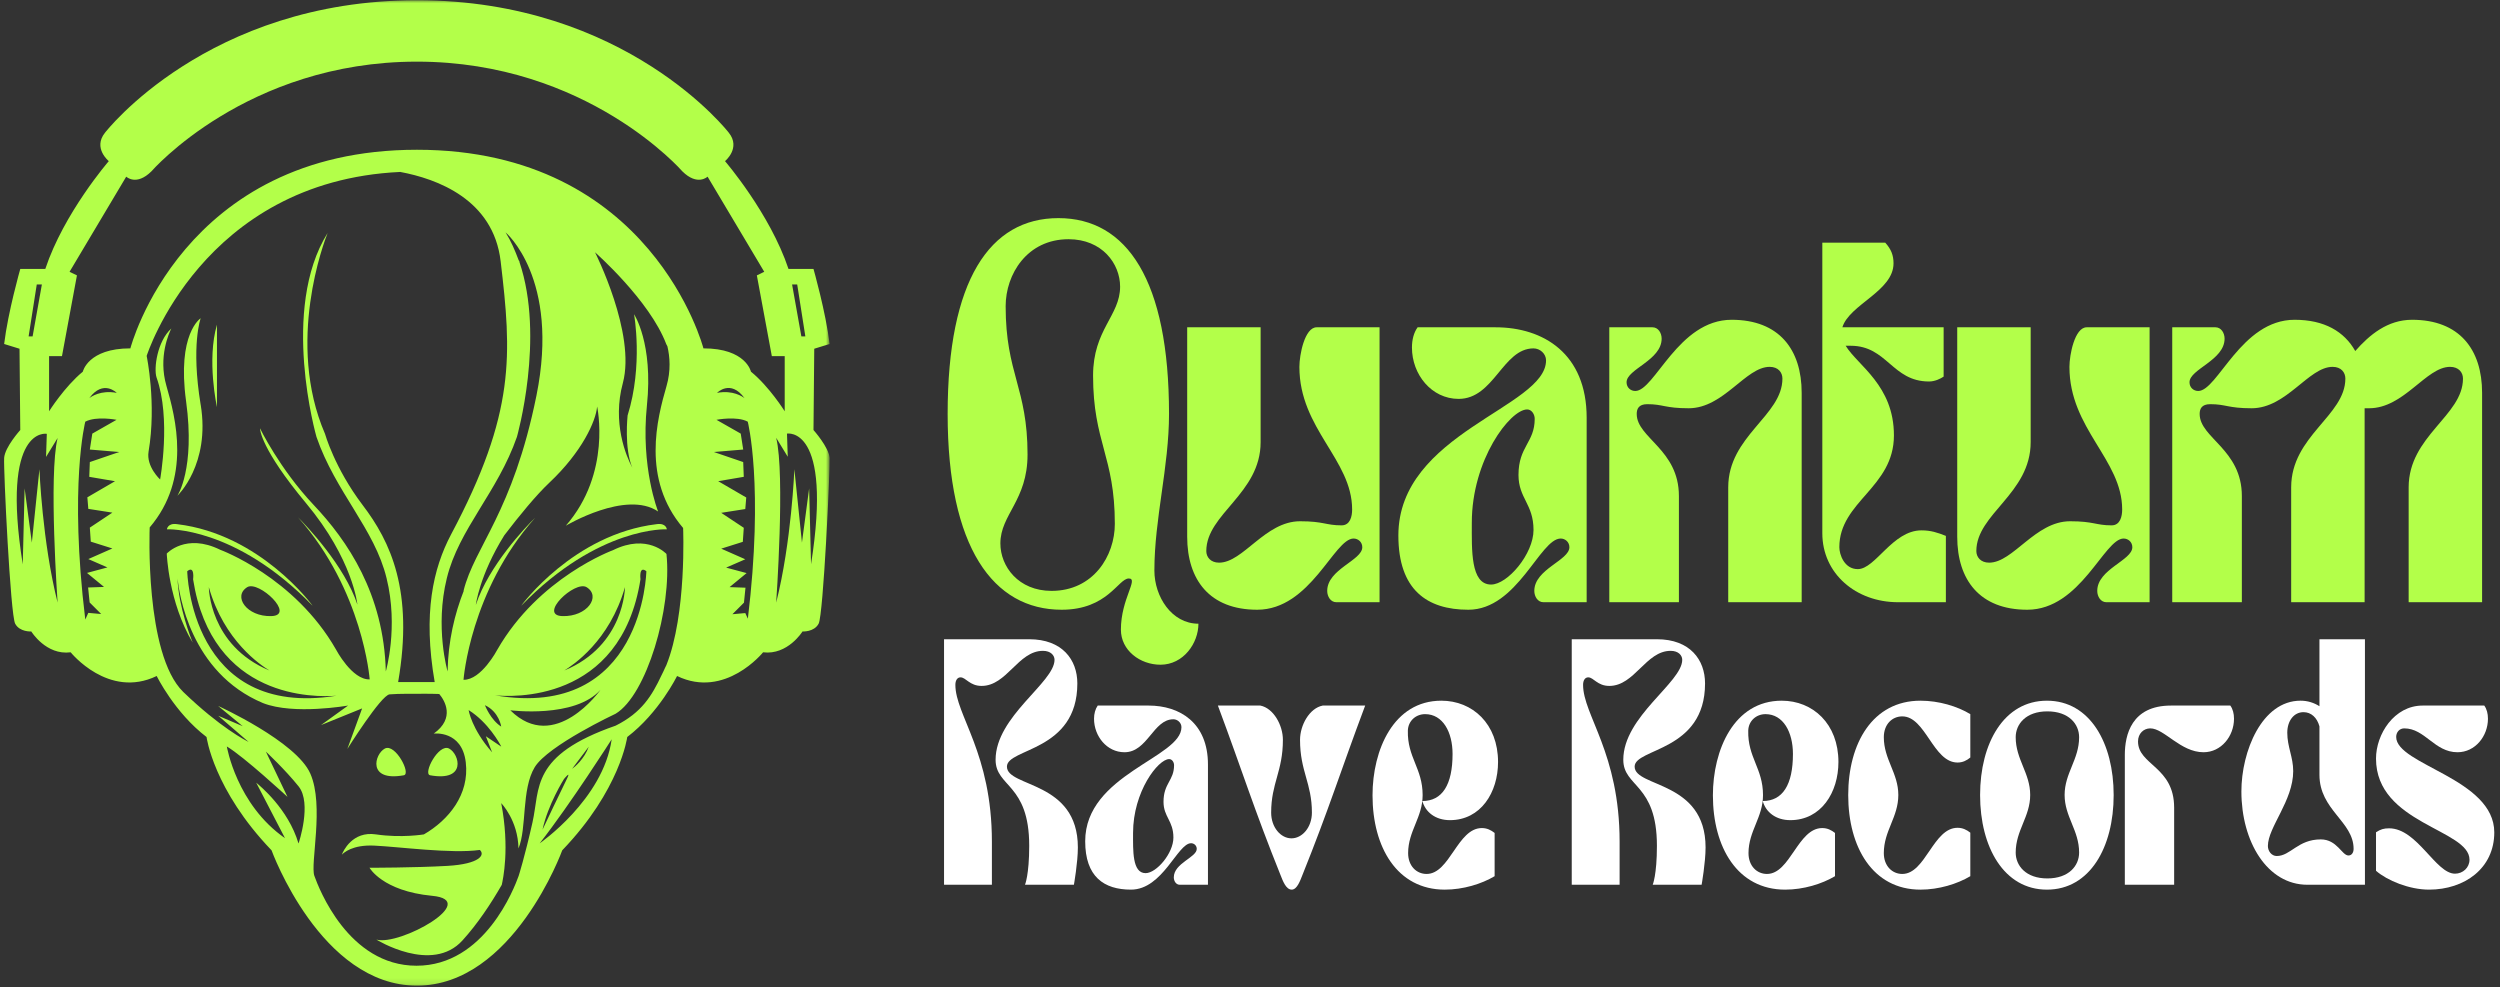
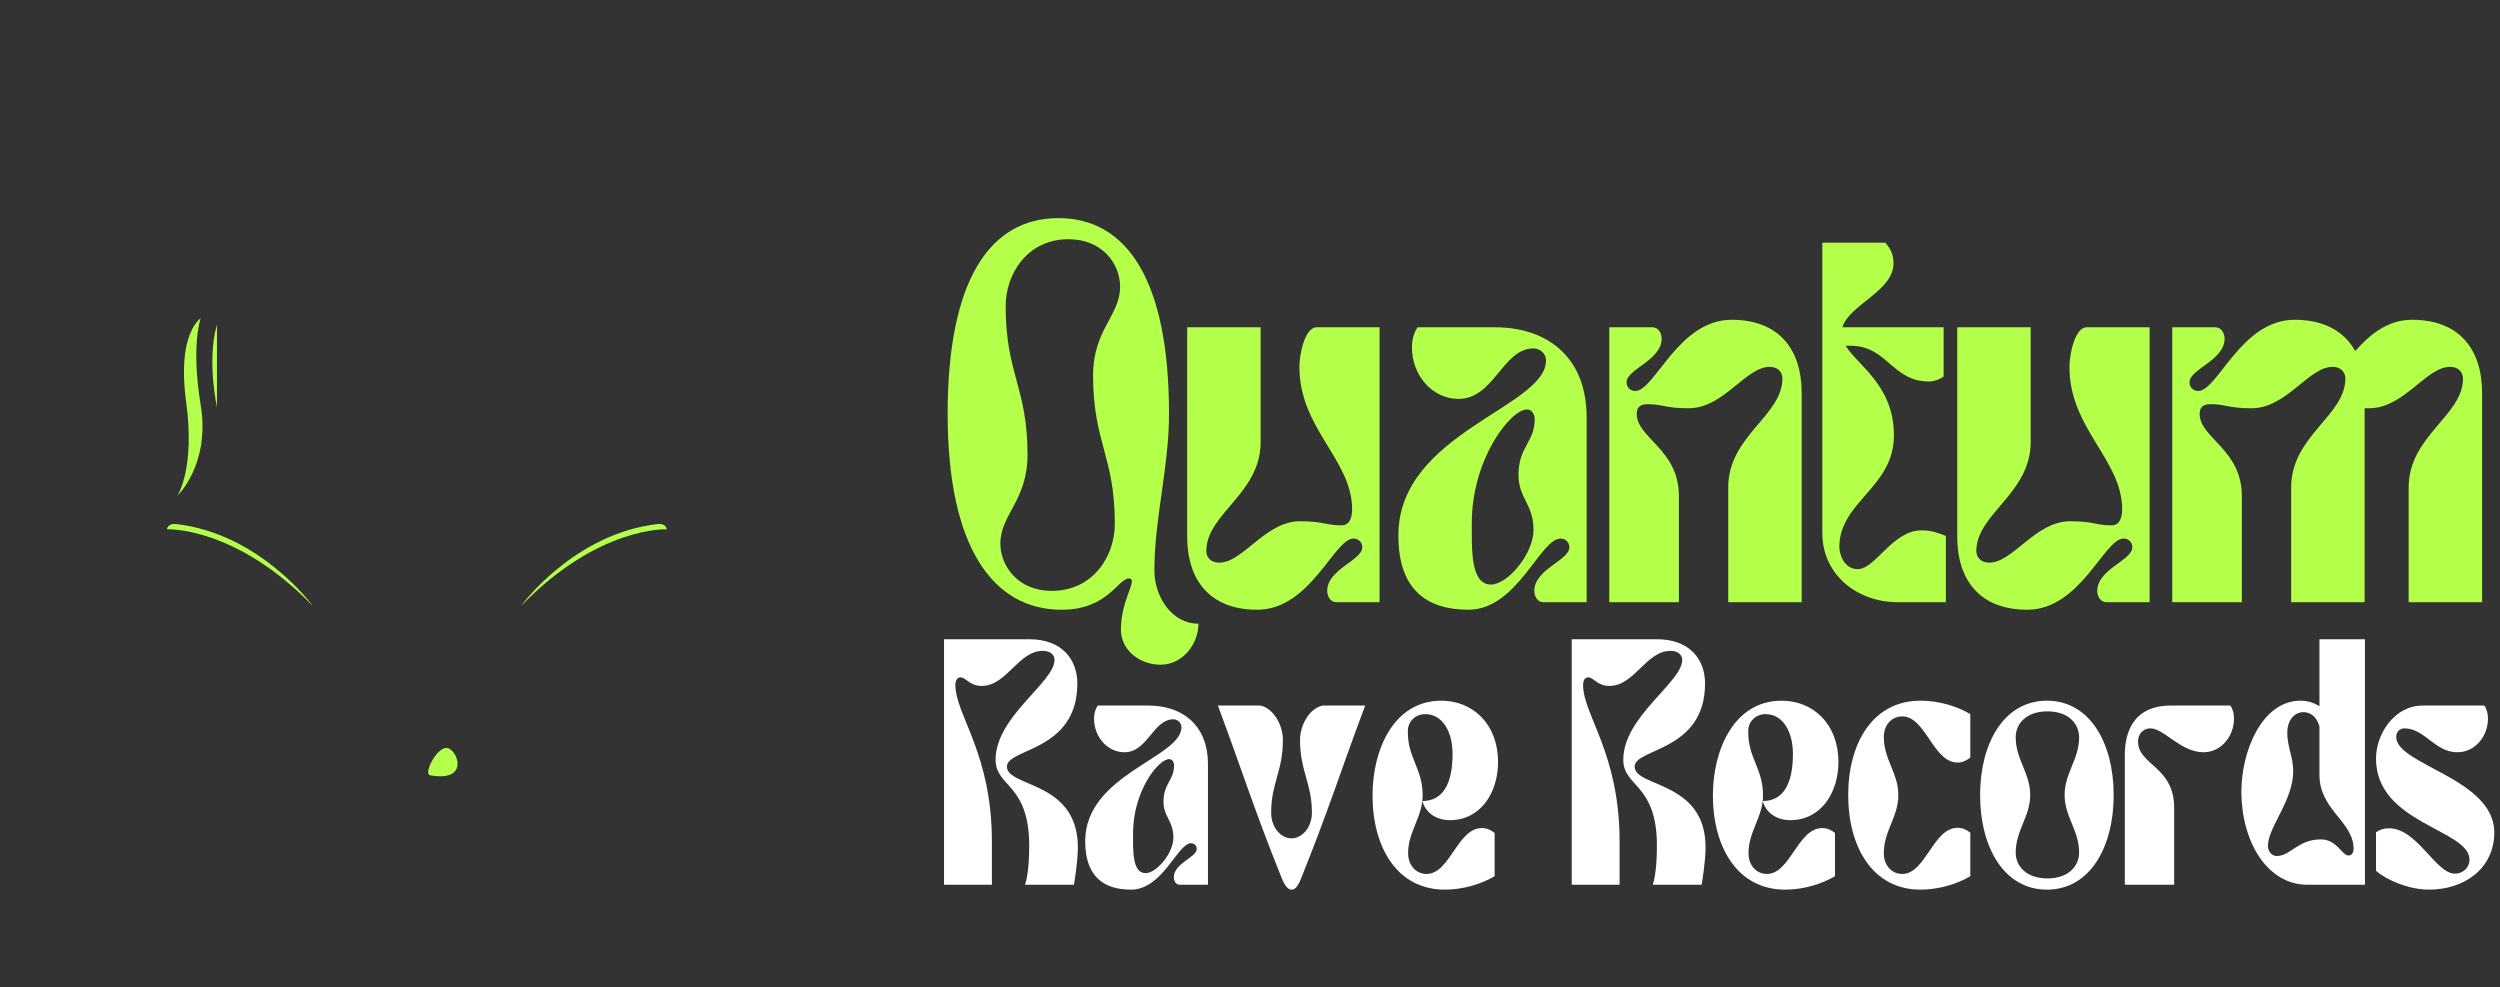
<svg xmlns="http://www.w3.org/2000/svg" width="395" height="156" viewBox="0 0 395 156" fill="none">
  <rect x="0" y="0" width="395" height="156" fill="#333333" stroke="none" />
  <path d="M31.708 63.964C30.151 54.5 31.708 50.281 31.708 50.281C31.708 50.281 27.932 52.672 29.401 63.391C30.87 74.109 28.026 78.333 28.026 78.333C28.026 78.333 33.266 73.391 31.708 63.932V63.964Z" fill="#B3FF49" />
  <path d="M34.281 51.297C32.635 56.896 34.281 64.323 34.281 64.323V51.297Z" fill="#B3FF49" />
-   <path d="M63.802 122.494C65 122.286 62.453 117.406 60.807 118.271C59.161 119.14 57.995 123.541 63.802 122.494Z" fill="#B3FF49" />
  <path d="M70.958 118.271C69.312 117.406 66.766 122.286 67.963 122.494C73.771 123.541 72.604 119.14 70.958 118.271Z" fill="#B3FF49" />
  <path d="M49.344 95.641C49.344 95.641 41.135 84.411 28.026 82.823C26.469 82.583 26.375 83.63 26.375 83.63C26.375 83.63 37.125 83.094 49.344 95.666V95.641Z" fill="#B3FF49" />
  <path d="M82.396 95.641C82.396 95.641 90.599 84.411 103.714 82.823C105.271 82.583 105.359 83.63 105.359 83.63C105.359 83.63 94.609 83.094 82.396 95.666V95.641Z" fill="#B3FF49" />
  <mask id="mask0_2431_1033" style="mask-type:luminance" maskUnits="userSpaceOnUse" x="0" y="0" width="131" height="156">
    <path d="M0 0H131V155.891H0V0Z" fill="white" />
  </mask>
  <g mask="url(#mask0_2431_1033)">
-     <path d="M131.078 72.344C130.958 70.667 128.531 67.943 128.531 67.943L128.651 55.1L131.078 54.35C130.479 49.324 128.531 42.495 128.531 42.495H124.583C121.646 33.693 114.552 25.459 114.552 25.459C114.552 25.459 117.094 23.391 115.151 20.969C115.151 20.969 99.01 0.037 65.87 0.037C32.724 0.037 16.588 20.969 16.588 20.969C14.641 23.391 17.188 25.459 17.188 25.459C17.188 25.459 10.088 33.662 7.156 42.495H3.203C3.203 42.495 1.255 49.324 0.656 54.35L3.083 55.1L3.203 67.943C3.203 67.943 0.776 70.636 0.656 72.344C0.536 74.084 1.646 97.167 2.396 98.542C3.115 99.891 4.943 99.772 4.943 99.772C4.943 99.772 7.276 103.574 11.167 103.063C11.167 103.063 17.125 110.49 24.76 106.808C24.76 106.808 27.573 112.584 32.635 116.449C32.635 116.449 33.714 124.771 42.906 134.35C42.906 134.35 50.656 155.73 65.87 155.73C81.078 155.73 88.833 134.35 88.833 134.35C98.026 124.771 99.104 116.449 99.104 116.449C104.161 112.584 106.974 106.808 106.974 106.808C114.583 110.49 120.568 103.063 120.568 103.063C124.464 103.542 126.797 99.772 126.797 99.772C126.797 99.772 128.625 99.891 129.344 98.542C130.089 97.193 131.167 74.084 131.078 72.344ZM125.958 44.949L127.245 53.152H126.615L125.151 44.949H125.99H125.958ZM5.776 44.949H6.615L5.151 53.152H4.521L5.807 44.949H5.776ZM9.104 95.219C6.677 85.61 6.229 74.141 6.229 74.141L5.031 85.73L3.891 77.167L3.594 89.172C0.089 67.193 7.396 68.542 7.396 68.542L7.276 72.193L9.104 69.204C7.667 74.98 9.104 95.251 9.104 95.251V95.219ZM18.234 75.995L13.802 78.574L13.953 80.402L17.755 80.995L14.193 83.365L14.344 85.579L17.755 86.657L13.953 88.334L16.974 89.652L13.745 90.522L16.438 92.735L13.922 92.824L14.162 95.188L15.99 97.016L13.953 96.834L13.474 97.886C10.896 76.688 13.474 66.626 13.474 66.626C15.208 65.699 18.412 66.329 18.412 66.329L14.583 68.511L14.193 71.027L18.833 71.417L14.193 73.006L14.104 75.339L18.146 76.027L18.234 75.995ZM14.104 62.912C16.318 59.891 18.443 62.074 18.443 62.074C15.927 61.594 14.401 62.672 14.104 62.912ZM47.156 133.245C45.536 127.792 41.047 124.141 40.479 123.662L45.031 132.433C37.365 127.105 35.839 117.943 35.839 117.943C38.531 119.532 45.422 125.907 45.422 125.907L42.005 118.751C42.005 118.751 45.031 121.568 47.188 124.261C49.312 126.928 47.188 133.214 47.188 133.214L47.156 133.245ZM85.271 133.245C90.151 127.016 96.646 116.808 96.646 116.808C95.302 126.329 85.271 133.245 85.271 133.245ZM85.719 131.089C86.557 127.136 89.104 123.094 89.104 123.094C89.104 123.094 90.328 121.568 89.552 123.094C88.833 124.532 86.047 130.37 85.719 131.089ZM90.391 121.475L93.026 117.975C92.333 119.923 90.781 121.209 90.391 121.475ZM105.328 105.011C105.24 105.162 105.182 105.339 105.089 105.49C104.911 105.907 104.703 106.329 104.521 106.688C102.995 109.923 101.406 112.584 97.276 114.652C83.771 119.35 85.359 124.532 84.13 129.949C82.906 135.402 81.948 138.391 81.948 138.391C81.255 140.308 76.588 152.584 65.807 152.584C55.031 152.584 50.359 140.308 49.672 138.391C48.984 136.506 51.255 127.313 49.042 122.256C46.854 117.167 34.464 111.537 34.464 111.537L38.354 114.74L34.49 113.094L39.281 117.225C38.802 116.985 34.792 114.949 28.953 109.324C22.812 103.334 23.651 83.334 23.651 83.334C30.271 75.579 27.755 66.027 26.287 60.938C24.969 56.355 26.734 52.584 27.068 51.897C24.823 53.964 24.281 58.214 24.729 59.62C27.068 66.147 25.297 75.756 25.297 75.756C25.297 75.756 23.083 73.725 23.474 71.355C24.76 63.751 23.172 56.235 23.172 56.235C23.172 56.235 31.917 28.631 63.234 27.167C69.01 28.245 77.963 31.475 79.104 41.297C80.838 55.969 81.526 65.162 71.255 84.469C68.443 89.803 66.797 96.897 68.682 107.766H62.906C65.391 93.365 61.708 85.579 57.276 79.772C52.875 73.964 51.349 68.542 51.349 68.542C45.12 54.11 51.229 38.152 51.766 36.808C44.224 48.87 50 69.022 50 69.022C52.995 77.735 59.193 83.574 61.078 91.355C62.995 99.11 60.958 106.089 60.958 106.089C60.656 93.87 54.911 85.428 49.521 79.74C44.161 74.053 41.078 67.672 41.078 67.672C41.078 67.855 41.198 70.907 48.354 79.501C55.776 88.391 56.469 95.522 56.469 95.522C54.432 89.381 48.505 83.152 47.094 81.745C57.365 93.272 58.411 107.344 58.411 107.344C55.599 107.433 53.083 102.615 53.083 102.615C46.526 91.147 34.792 86.865 34.792 86.865C29.344 84.172 26.349 87.464 26.349 87.464C26.349 87.464 26.615 95.131 30.448 101.537C30.182 100.907 28.203 95.85 28.052 91.417C28.292 93.693 30.031 106.266 41.557 111.089C46.438 113.006 55 111.475 55 111.475L50.719 114.563L57.214 111.928L54.88 118.334C54.88 118.334 60.208 109.829 61.557 109.709C62.906 109.589 65.838 109.62 65.838 109.62C65.838 109.62 67.932 109.589 69.401 109.652C70.24 110.641 71.974 113.454 68.531 115.907C68.531 115.907 72.995 115.339 73.594 120.459C74.193 125.521 70.896 129.563 66.974 131.834C66.974 131.834 63.443 132.433 59.401 131.834C55.656 131.266 54.193 134.532 54.01 135.042C54.312 134.74 55.656 133.454 59.104 133.605C62.995 133.782 71.375 134.923 75.807 134.292C76.677 135.042 75.838 136.506 70.719 136.808C65.568 137.105 58.385 137.105 58.385 137.105C58.385 137.105 60.422 140.787 68.266 141.537C76.078 142.256 63.172 149.501 59.464 148.454C59.464 148.454 68.266 153.933 73.083 148.574C75.422 146.001 77.547 142.824 79.281 139.803C79.463 138.964 80.568 134.053 79.193 126.896C79.193 126.896 81.854 129.62 81.917 134.053C83.266 130.85 82.365 124.709 84.49 121.209C86.615 117.766 97.276 112.766 97.276 112.766C102.156 109.829 106.198 96.147 105.302 87.527C105.302 87.527 102.307 84.23 96.854 86.928C96.854 86.928 85.12 91.209 78.562 102.673C78.562 102.673 76.047 107.464 73.234 107.407C73.234 107.407 74.281 93.334 84.552 81.808C83.115 83.183 77.188 89.412 75.182 95.579C75.182 95.579 75.719 90.969 79.672 84.589C82.068 81.449 84.703 78.245 86.797 76.266C91.948 71.417 94.162 66.537 94.344 64.23C94.344 64.23 96.677 74.709 89.401 83.063C89.401 83.063 98.922 77.376 103.984 80.818C103.984 80.818 101.198 73.87 102.214 64.053C103.234 54.23 100.182 49.652 100.182 49.652C100.182 49.652 101.646 57.704 99.162 65.636C99.162 65.636 98.594 70.85 99.912 73.902C98.922 72.074 96.708 66.777 98.412 60.516C100.51 52.672 94.01 39.86 94.01 39.86C94.01 39.86 102.667 47.464 105.271 54.381L105.448 54.709C105.839 56.355 106.021 58.574 105.302 61.027C103.833 66.115 101.318 75.667 107.932 83.422C107.932 83.422 108.531 97.016 105.271 105.131L105.328 105.011ZM73.292 93.303C71.828 97.016 70.807 101.266 70.719 106.089C70.719 106.089 68.682 99.11 70.599 91.355C72.484 83.605 78.651 77.735 81.677 69.022C81.677 69.022 86.135 53.365 82.068 41.386V41.297L81.948 41.115C81.375 39.589 80.75 38.094 79.88 36.714C79.88 36.714 88.505 43.964 84.76 62.495C81.016 81.027 74.969 86.355 73.234 93.365L73.323 93.272L73.292 93.303ZM53.172 109.923C30.031 113.631 29.583 90.251 29.583 90.251C30.807 89.261 30.51 91.537 30.51 91.537C33.474 110.521 49.823 110.188 53.172 109.923ZM42.573 105.938C33.052 101.985 32.995 92.766 32.995 92.766C35.391 101.266 41.198 105.1 42.573 105.938ZM39.073 92.766C40.896 91.688 46.766 97.225 42.875 97.344C38.984 97.464 36.734 94.204 39.073 92.766ZM88.865 97.344C84.969 97.225 90.807 91.688 92.667 92.766C95.031 94.204 92.787 97.464 88.865 97.344ZM98.745 92.766C98.745 92.766 98.714 101.985 89.162 105.938C90.51 105.1 96.318 101.298 98.745 92.766ZM101.198 91.537C101.198 91.537 100.901 89.292 102.125 90.251C102.125 90.251 101.677 113.844 78.203 109.86C80.568 110.1 98.115 111.235 101.198 91.506V91.537ZM94.88 108.99C94.88 108.99 87.667 119.204 80.63 112.225C80.63 112.225 90.839 113.542 94.88 108.99ZM79.193 114.803C77.516 113.751 76.615 111.417 76.615 111.417C78.865 112.464 79.193 114.803 79.193 114.803ZM79.162 117.943L76.766 116.329L77.755 118.87C74.49 115.162 74.042 112.193 74.042 112.193C77.156 114.141 78.984 117.527 79.193 117.943H79.162ZM118.234 97.912L117.755 96.865L115.719 97.047L117.547 95.219L117.786 92.855L115.271 92.766L117.964 90.547L114.729 89.683L117.755 88.365L113.953 86.688L117.365 85.61L117.516 83.391L113.953 81.027L117.755 80.428L117.906 78.605L113.474 76.027L117.516 75.339L117.427 73.006L112.786 71.417L117.427 71.027L117.036 68.511L113.203 66.329C113.203 66.329 116.438 65.699 118.146 66.626C118.146 66.626 120.719 76.688 118.146 97.886L118.234 97.912ZM113.292 62.074C113.292 62.074 115.422 59.86 117.635 62.912C117.333 62.672 115.807 61.594 113.292 62.074ZM118.651 58.725C118.651 58.725 117.875 55.042 111.141 55.042C111.141 55.042 103.026 23.662 65.87 23.662C28.713 23.662 20.599 55.042 20.599 55.042C13.891 55.042 13.083 58.725 13.083 58.725C10.208 61.089 7.755 64.98 7.755 64.98V56.266H9.792L12.156 43.511L10.99 42.943L19.943 27.912C19.943 27.912 21.526 29.443 23.922 27.074C23.922 27.074 38.953 9.74 65.87 9.74C92.787 9.74 107.813 27.074 107.813 27.074C110.208 29.443 111.797 27.912 111.797 27.912L120.75 42.943L119.583 43.511L121.948 56.266H123.984V64.98C123.984 64.98 121.557 61.089 118.651 58.725ZM128.146 89.172L127.844 77.167L126.708 85.73L125.51 74.141C125.51 74.141 125.063 85.61 122.635 95.219C122.635 95.219 124.073 74.949 122.635 69.172L124.464 72.167L124.344 68.511C124.344 68.511 131.615 67.167 128.146 89.141V89.172Z" fill="#B3FF49" />
-   </g>
+     </g>
  <path d="M167.747 96.338C175.018 96.338 176.685 91.4 178.352 91.4C179.956 91.4 177.102 94.609 177.102 99.484C177.102 102.775 180.143 105.025 183.352 105.025C186.977 105.025 189.352 101.63 189.352 98.546C185.122 98.546 182.393 94.255 182.393 90.15C182.393 81.942 184.706 73.796 184.706 65.4C184.706 44.275 178.06 34.463 167.227 34.463C156.393 34.463 149.727 44.275 149.727 65.4C149.727 86.525 156.935 96.338 167.747 96.338ZM158.06 85.859C158.06 81.296 162.352 79.088 162.352 71.817C162.352 61.234 158.893 59.088 158.893 48.38C158.893 43.317 162.289 37.796 168.831 37.796C174.122 37.796 176.977 41.65 176.977 45.296C176.977 49.88 172.706 52.067 172.706 59.338C172.706 69.921 176.143 72.067 176.143 82.775C176.143 87.838 172.747 93.359 166.143 93.359C160.914 93.359 158.06 89.505 158.06 85.859Z" fill="#B3FF49" />
  <path d="M187.575 84.796C187.575 91.63 191.137 96.338 198.637 96.338C207.075 96.338 210.783 85.088 213.866 85.088C214.575 85.088 215.241 85.63 215.241 86.463C215.241 88.546 209.7 89.921 209.7 93.359C209.7 94.255 210.241 95.15 211.137 95.15H217.97V51.713H208.033C206.137 51.713 205.304 56.067 205.304 57.963C205.304 67.775 213.637 72.609 213.637 80.505C213.637 81.588 213.325 83.005 211.97 83.005C209.47 83.005 209.158 82.359 205.408 82.359C199.887 82.359 196.429 88.9 192.616 88.9C191.262 88.9 190.595 88.005 190.595 87.067C190.595 81.171 199.179 78.005 199.179 69.859V51.713H187.575V84.796Z" fill="#B3FF49" />
  <path d="M232.004 96.338C239.754 96.338 243.317 85.088 246.588 85.088C247.296 85.088 247.963 85.63 247.963 86.463C247.963 88.546 242.421 89.921 242.421 93.359C242.421 94.255 242.963 95.15 243.859 95.15H250.692V66.005C250.692 55.88 243.859 51.713 236.296 51.713H223.984C223.379 52.546 223.088 53.671 223.088 54.921C223.088 59.15 226.171 63.025 230.463 63.025C236.067 63.025 237.421 55.046 242.296 55.046C243.317 55.046 244.275 55.88 244.275 56.942C244.275 64.38 220.942 68.38 220.942 84.609C220.942 93.192 225.463 96.338 232.004 96.338ZM232.546 82.588C232.546 72.609 238.609 64.692 241.296 64.692C242.004 64.692 242.484 65.463 242.484 66.171C242.484 69.921 239.921 70.525 239.921 75.046C239.921 78.734 242.296 79.63 242.296 83.734C242.296 87.525 238.192 92.359 235.588 92.359C232.317 92.359 232.546 86.817 232.546 82.588Z" fill="#B3FF49" />
  <path d="M254.268 95.15H265.268V78.38C265.268 70.984 258.602 69.213 258.602 65.4C258.602 64.63 258.893 63.859 260.268 63.859C262.768 63.859 263.06 64.505 266.81 64.505C272.352 64.505 275.81 57.963 279.602 57.963C280.977 57.963 281.622 58.859 281.622 59.817C281.622 65.692 273.06 68.859 273.06 77.005V95.15H284.664V62.067C284.664 55.234 281.102 50.525 273.602 50.525C265.143 50.525 261.456 61.775 258.372 61.775C257.643 61.775 256.997 61.234 256.997 60.4C256.997 58.317 262.539 56.942 262.539 53.505C262.539 52.609 261.997 51.713 261.102 51.713H254.268V95.15Z" fill="#B3FF49" />
  <path d="M287.927 38.338V84.255C287.927 90.63 293.24 95.15 299.886 95.15H307.448V84.671C306.136 84.15 305.073 83.796 303.594 83.796C299.011 83.796 296.323 89.921 293.531 89.921C291.386 89.921 290.615 87.588 290.615 86.463C290.615 79.213 299.24 77.067 299.24 68.796C299.24 60.88 293.531 57.775 291.615 54.63H292.406C298.177 54.63 298.948 60.275 304.781 60.275C305.719 60.275 306.552 59.859 307.094 59.505V51.713H291.094C292.219 48.088 299.177 46.005 299.177 41.609C299.177 40.359 298.823 39.4 297.865 38.338H287.927Z" fill="#B3FF49" />
  <path d="M309.241 84.796C309.241 91.63 312.804 96.338 320.304 96.338C328.741 96.338 332.45 85.088 335.533 85.088C336.241 85.088 336.908 85.63 336.908 86.463C336.908 88.546 331.366 89.921 331.366 93.359C331.366 94.255 331.908 95.15 332.804 95.15H339.637V51.713H329.7C327.804 51.713 326.971 56.067 326.971 57.963C326.971 67.775 335.304 72.609 335.304 80.505C335.304 81.588 334.991 83.005 333.637 83.005C331.137 83.005 330.825 82.359 327.075 82.359C321.554 82.359 318.095 88.9 314.283 88.9C312.929 88.9 312.262 88.005 312.262 87.067C312.262 81.171 320.846 78.005 320.846 69.859V51.713H309.241V84.796Z" fill="#B3FF49" />
  <path d="M343.213 95.15H354.213V78.38C354.213 70.984 347.546 69.213 347.546 65.4C347.546 64.63 347.838 63.859 349.213 63.859C351.713 63.859 352.005 64.505 355.755 64.505C361.296 64.505 364.755 57.963 368.546 57.963C369.921 57.963 370.567 58.859 370.567 59.817C370.567 65.692 362.005 68.859 362.005 77.005V95.15H373.609V64.505C373.859 64.505 374.088 64.505 374.317 64.505C379.859 64.505 383.317 57.963 387.109 57.963C388.484 57.963 389.15 58.859 389.15 59.817C389.15 65.692 380.567 68.859 380.567 77.005V95.15H392.171V62.067C392.171 55.234 388.609 50.525 381.109 50.525C377.234 50.525 374.38 52.9 372.13 55.463C370.4 52.38 367.255 50.525 362.546 50.525C354.088 50.525 350.4 61.775 347.317 61.775C346.588 61.775 345.942 61.234 345.942 60.4C345.942 58.317 351.484 56.942 351.484 53.505C351.484 52.609 350.942 51.713 350.046 51.713H343.213V95.15Z" fill="#B3FF49" />
  <path d="M149.158 139.792H156.72V133C156.72 118.958 150.949 112.979 150.949 108.208C150.949 107.521 151.241 107.021 151.762 107.021C152.616 107.021 153.199 108.375 155.095 108.375C159.095 108.375 160.866 102.833 164.783 102.833C166.033 102.833 166.616 103.563 166.616 104.25C166.616 107.833 157.303 113.188 157.303 120.042C157.303 124.396 162.616 123.771 162.616 133.625C162.616 138.25 161.949 139.792 161.949 139.792H169.678C169.678 139.792 170.303 136.271 170.303 133.896C170.303 123.313 159.095 124.438 159.095 121.125C159.095 118.188 170.22 118.771 170.22 107.979C170.22 104.25 167.845 101 162.616 101H149.158V139.792Z" fill="white" />
  <path d="M178.69 140.562C183.732 140.562 186.044 133.229 188.19 133.229C188.648 133.229 189.086 133.583 189.086 134.124C189.086 135.479 185.461 136.374 185.461 138.624C185.461 139.208 185.815 139.791 186.398 139.791H190.857V120.791C190.857 114.187 186.398 111.479 181.482 111.479H173.44C173.065 112.02 172.857 112.749 172.857 113.562C172.857 116.312 174.877 118.854 177.669 118.854C181.315 118.854 182.211 113.645 185.398 113.645C186.044 113.645 186.669 114.187 186.669 114.895C186.669 119.729 171.461 122.333 171.461 132.916C171.461 138.52 174.419 140.562 178.69 140.562ZM179.023 131.604C179.023 125.083 182.982 119.937 184.732 119.937C185.19 119.937 185.502 120.437 185.502 120.895C185.502 123.354 183.836 123.729 183.836 126.687C183.836 129.083 185.398 129.666 185.398 132.333C185.398 134.833 182.711 137.958 181.002 137.958C178.877 137.958 179.023 134.354 179.023 131.604Z" fill="white" />
  <path d="M192.427 111.479C196.406 122.145 198.073 127.687 202.343 138.312C202.656 139.083 203.156 140.562 204.093 140.562C204.948 140.562 205.448 139.083 205.76 138.312C210.031 127.687 211.698 122.145 215.698 111.479H208.989C206.885 111.895 205.406 114.583 205.406 116.895C205.406 121.874 207.281 123.729 207.281 128.395C207.281 130.708 205.76 132.458 204.052 132.458C202.343 132.458 200.843 130.708 200.843 128.395C200.843 123.729 202.698 121.874 202.698 116.895C202.698 114.583 201.218 111.895 199.135 111.479H192.427Z" fill="white" />
  <path d="M216.859 125.667C216.859 133.855 220.734 140.563 228.276 140.563C231.171 140.563 234.088 139.667 236.151 138.438V131.605C235.567 131.146 234.942 130.834 234.13 130.834C230.276 130.834 229.088 138.084 225.401 138.084C223.817 138.084 222.484 136.834 222.484 134.792C222.484 131.292 224.776 129.167 224.776 125.626C224.776 121.396 222.338 119.667 222.442 115.438C222.484 113.917 223.692 112.834 225.171 112.834C227.963 112.834 229.505 115.667 229.505 119.126C229.505 124.001 227.88 126.563 224.734 126.563C225.213 128.313 226.796 129.584 229.088 129.584C233.963 129.584 236.692 125.209 236.692 120.396C236.692 114.355 232.651 110.709 227.734 110.709C220.171 110.709 216.859 118.501 216.859 125.667Z" fill="white" />
  <path d="M248.335 139.792H255.898V133C255.898 118.958 250.127 112.979 250.127 108.208C250.127 107.521 250.418 107.021 250.939 107.021C251.793 107.021 252.377 108.375 254.273 108.375C258.273 108.375 260.043 102.833 263.96 102.833C265.21 102.833 265.793 103.563 265.793 104.25C265.793 107.833 256.481 113.188 256.481 120.042C256.481 124.396 261.793 123.771 261.793 133.625C261.793 138.25 261.127 139.792 261.127 139.792H268.856C268.856 139.792 269.481 136.271 269.481 133.896C269.481 123.313 258.273 124.438 258.273 121.125C258.273 118.188 269.398 118.771 269.398 107.979C269.398 104.25 267.023 101 261.793 101H248.335V139.792Z" fill="white" />
  <path d="M270.638 125.667C270.638 133.855 274.513 140.563 282.055 140.563C284.951 140.563 287.867 139.667 289.93 138.438V131.605C289.347 131.146 288.722 130.834 287.909 130.834C284.055 130.834 282.867 138.084 279.18 138.084C277.597 138.084 276.263 136.834 276.263 134.792C276.263 131.292 278.555 129.167 278.555 125.626C278.555 121.396 276.117 119.667 276.222 115.438C276.263 113.917 277.472 112.834 278.951 112.834C281.742 112.834 283.284 115.667 283.284 119.126C283.284 124.001 281.659 126.563 278.513 126.563C278.992 128.313 280.576 129.584 282.867 129.584C287.742 129.584 290.472 125.209 290.472 120.396C290.472 114.355 286.43 110.709 281.513 110.709C273.951 110.709 270.638 118.501 270.638 125.667Z" fill="white" />
  <path d="M303.435 140.563C306.331 140.563 309.247 139.667 311.31 138.438V131.563C310.727 131.105 310.102 130.792 309.289 130.792C305.435 130.792 304.247 138.084 300.56 138.084C298.977 138.084 297.643 136.834 297.643 134.792C297.643 131.251 299.935 129.126 299.935 125.605C299.935 122.146 297.643 120.001 297.643 116.48C297.643 114.417 298.977 113.188 300.56 113.188C304.247 113.188 305.435 120.48 309.289 120.48C310.102 120.48 310.727 120.167 311.31 119.688V112.834C309.247 111.584 306.331 110.709 303.435 110.709C295.893 110.709 292.018 117.417 292.018 125.626C292.018 133.855 295.893 140.563 303.435 140.563Z" fill="white" />
  <path d="M323.417 140.563C330.209 140.563 333.959 133.855 333.959 125.626C333.959 117.417 330.209 110.709 323.417 110.709C316.626 110.709 312.855 117.417 312.855 125.626C312.855 133.855 316.626 140.563 323.417 140.563ZM318.48 116.48C318.48 114.417 320.084 112.396 323.48 112.396C326.896 112.396 328.501 114.417 328.501 116.48C328.501 120.001 326.209 122.146 326.209 125.605C326.209 129.042 328.501 131.188 328.501 134.709C328.501 136.771 326.896 138.792 323.48 138.792C320.084 138.792 318.48 136.771 318.48 134.709C318.48 131.188 320.771 129.042 320.771 125.605C320.771 122.146 318.48 120.001 318.48 116.48Z" fill="white" />
  <path d="M335.723 139.791H343.515V127.604C343.515 121.104 337.807 120.895 337.807 117.145C337.807 115.895 338.703 115.083 339.744 115.083C341.953 115.083 344.515 118.854 348.161 118.854C350.953 118.854 352.973 116.312 352.973 113.562C352.973 112.749 352.786 112.02 352.39 111.479H343.015C336.765 111.479 335.723 116.124 335.723 119.27V139.791Z" fill="white" />
  <path d="M354.14 125.042C354.14 133 358.223 139.792 364.577 139.792H373.661V101H366.473V111.583C365.619 111.042 364.619 110.708 363.494 110.708C357.369 110.708 354.14 118.729 354.14 125.042ZM358.327 133.667C358.327 130.708 362.327 126.521 362.327 121.833C362.327 119.625 361.39 118 361.39 115.771C361.39 113.875 362.452 112.521 363.952 112.521C365.161 112.521 366.098 113.375 366.473 114.771V122.417C366.473 128 371.869 129.792 371.869 134.125C371.869 134.667 371.598 135.167 371.057 135.167C370.015 135.167 369.265 132.625 366.682 132.625C363.057 132.625 361.911 135.25 359.723 135.25C358.911 135.25 358.327 134.479 358.327 133.667Z" fill="white" />
  <path d="M383.785 140.562C389.41 140.562 394.097 137.187 394.097 131.52C394.097 122.999 378.597 120.854 378.597 116.437C378.597 115.708 379.097 115.083 379.868 115.083C383.16 115.083 384.639 118.854 388.285 118.854C391.077 118.854 393.097 116.312 393.097 113.562C393.097 112.749 392.91 112.02 392.514 111.479H382.785C378.243 111.479 375.41 116.041 375.41 119.854C375.41 130.166 390.181 131.02 390.181 135.833C390.181 137.083 389.139 138.041 387.889 138.041C384.827 138.041 381.931 130.874 377.472 130.874C376.66 130.874 376.139 131.02 375.41 131.499V137.583C377.16 139.124 380.681 140.562 383.785 140.562Z" fill="white" />
</svg>